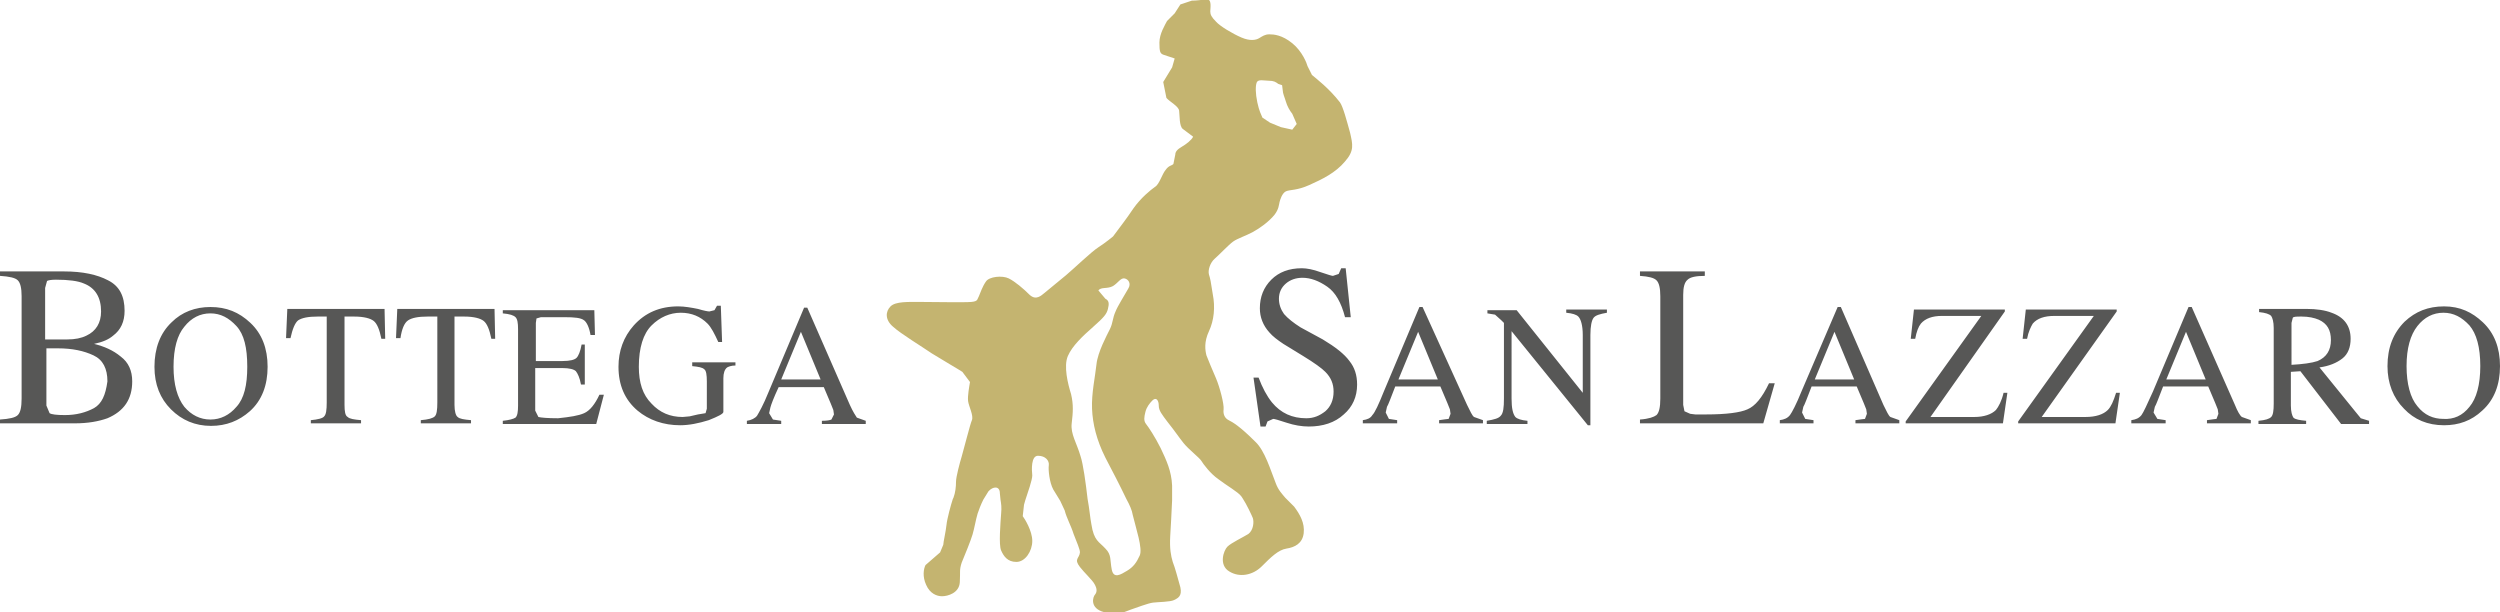
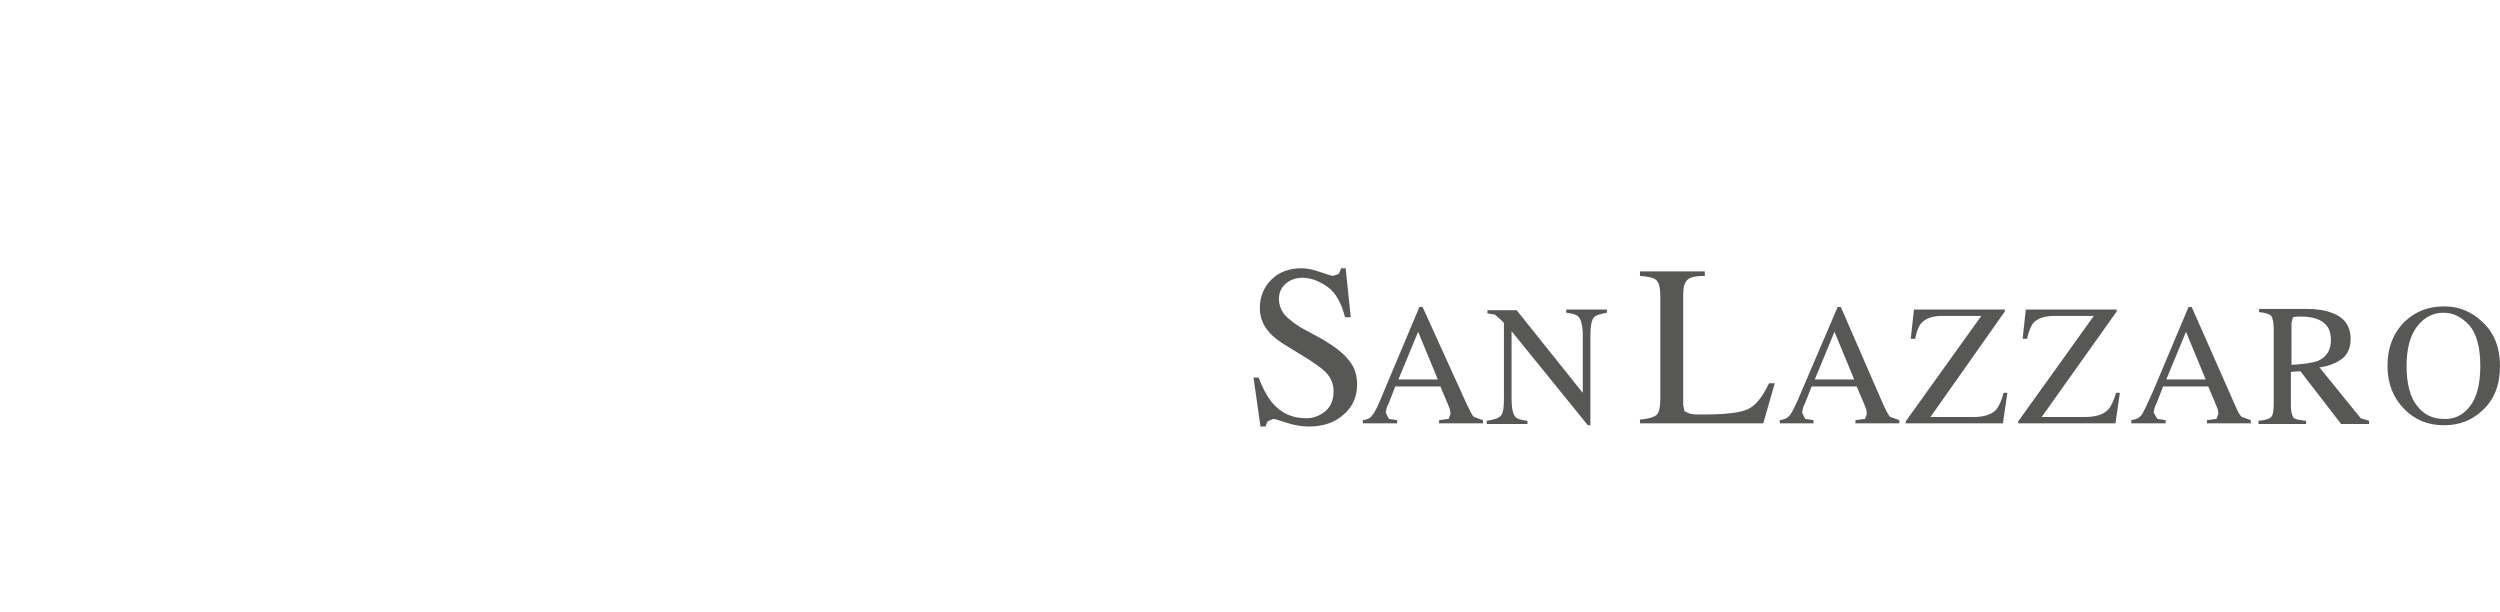
<svg xmlns="http://www.w3.org/2000/svg" version="1.1" id="Livello_1" x="0px" y="0px" viewBox="0 0 393.3 96.3" style="enable-background:new 0 0 393.3 96.3;" xml:space="preserve">
  <style type="text/css">
	.st0{fill-rule:evenodd;clip-rule:evenodd;fill:#C4B470;}
	.st1{fill-rule:evenodd;clip-rule:evenodd;fill:#575756;}
</style>
  <g>
-     <path class="st0" d="M212.4,20.9c-0.5-1.8-1.1-4.1-1.6-4.8c-1.7-2.2-3.8-3.8-4.4-4.3l-0.7-1.4c-0.1-0.4-0.8-2.3-2.4-3.6   c-1.6-1.3-2.9-1.4-3.6-1.4c-0.7,0-1.1,0.3-1.6,0.6c-0.5,0.3-1.4,0.5-2.8-0.1c-1.4-0.6-3.4-1.8-4-2.5c-0.7-0.7-0.9-1.1-0.9-1.6   c0-0.5,0.3-2-0.6-1.9c-0.9,0.1-1.6,0.2-2.3,0.2l-1.8,0.6l-0.9,1.4l-1.2,1.2c-0.3,0.6-1.2,2-1.2,3.4s0.1,1.7,0.6,1.9l1.8,0.6   l-0.4,1.4l-1.4,2.3l0.5,2.5c0.5,0.6,1.9,1.3,2,2c0.1,0.7,0,2.5,0.6,2.9l1.6,1.2c-0.2,0.5-1.1,1.2-1.8,1.6c-0.7,0.4-1,0.8-1,1.2   l-0.3,1.5c-0.3,0.3-0.7,0.2-1.2,0.9c-0.6,0.7-1,2.3-1.7,2.7c-0.7,0.5-2.2,1.7-3.4,3.4c-1.2,1.8-2.1,2.9-3.2,4.4c0,0-1.2,1-2.3,1.7   c-1.1,0.7-3.9,3.4-5.1,4.4c-1.2,1-2.9,2.4-3.4,2.8c-0.5,0.4-1.3,1.2-2.3,0.3c-1-1-2.3-2.1-3.3-2.6c-1-0.5-3.1-0.3-3.6,0.5   c-0.5,0.7-0.9,1.8-1.1,2.3c-0.3,0.5-0.1,0.8-1.2,0.9c-1.1,0.1-6,0-7.9,0c-2,0-4-0.1-4.8,0.7c-0.8,0.8-0.9,2.1,0.4,3.2   c1.2,1.1,4.5,3.1,6.1,4.2c1.6,1,4.2,2.5,4.8,2.9l1.2,1.6c-0.1,0.6-0.4,2.2-0.3,3c0.1,0.8,0.9,2.3,0.6,3c-0.3,0.7-1.3,4.7-1.6,5.7   c-0.3,1-0.9,3.2-0.9,4c0,0.8-0.1,1.7-0.4,2.5l-0.1,0.2c-0.3,0.9-0.9,3.1-1,4.1c-0.1,1-0.5,2.7-0.5,3.1l-0.5,1.2l-2.3,2   c-0.3,0.6-0.5,1.8,0.1,3.1c0.6,1.4,1.7,1.8,2.5,1.8c0.9,0,2.7-0.5,2.8-2.2c0.1-1.7-0.1-1.9,0.3-3.1c0.5-1.2,1.4-3.4,1.7-4.4   c0.3-1,0.5-2.3,0.8-3.3c0.2-0.6,0.5-1.4,0.9-2.2l0.8-1.3c0.7-0.8,1.8-0.9,1.8,0.3l0.1,1h2l-2,0c0.1,0.6,0.2,1.2,0.1,2.2   c-0.1,1.5-0.4,4.9,0,5.8c0.4,0.9,1,1.8,2.4,1.8c1.4,0,2.5-1.7,2.5-3.3c0-1.6-1.2-3.5-1.5-3.9l0.2-1.8l0.2-0.7   c0.4-1.2,1.1-3.2,1.1-3.9c-0.1-0.9-0.2-3.1,0.9-3.1c1.2,0,1.8,0.8,1.7,1.5c-0.1,0.7,0.1,2.7,0.7,3.8l1.1,1.8l0.7,1.5   c0.3,1.2,1,2.4,1.4,3.7c0.5,1.3,1,2.4,1,2.9c-0.1,1-1,1,0,2.3c0.6,0.8,2,2.1,2.3,2.7c0.4,0.7,0.4,1.2,0.1,1.6   c-0.4,0.4-0.9,2.2,1.4,2.8c2.3,0.6,3.3-0.1,4.2-0.4c0.9-0.3,2.7-1,3.5-1.1c0.8-0.1,2.7-0.1,3.3-0.4c0.6-0.3,1.3-0.6,1-2   c-0.4-1.4-0.8-3-1.2-4c-0.3-1-0.5-2.1-0.4-4c0.1-1.4,0.2-3.7,0.3-5.7c0-0.8,0-1.6,0-2.3c-0.1-2.3-0.9-4-1.8-5.9   c-0.9-1.8-1.9-3.3-2.3-3.8c-0.4-0.5-0.3-1.1-0.1-1.9c0.2-0.8,0.7-1.4,1.1-1.8c0.6-0.6,1,0,1,0.8c0,0.8,0.5,1.4,1.4,2.6   c1.2,1.5,1.7,2.3,2.5,3.3c0.8,1,2.5,2.3,2.8,2.8c0.3,0.5,1.4,2,2.7,2.9c1.3,1,3.1,2,3.6,2.7l0.2,0.3c0.6,0.9,1.4,2.6,1.6,3.1   c0.2,0.6,0.1,1.9-0.7,2.5c-0.8,0.5-2.7,1.4-3.3,2c-0.6,0.6-1.4,2.9,0.3,3.9c1.6,1,3.7,0.6,5.1-0.8c1.4-1.4,2.6-2.6,3.9-2.8   c1.3-0.2,2.5-0.8,2.7-2.4c0.2-1.6-0.6-3-1.5-4.2l-1.4-1.4c-0.5-0.6-1.1-1.2-1.5-2.3c-0.8-2-1.7-5.1-3.2-6.5   c-2.5-2.5-3.6-3.1-4.2-3.4c-0.6-0.3-0.9-0.9-0.8-1.7c0.1-0.8-0.6-3.5-1.2-4.9c-0.6-1.4-1.2-2.8-1.5-3.6c-0.2-0.8-0.4-2.1,0.4-3.8   c0.8-1.7,1-3.8,0.6-5.8c-0.3-2-0.4-2.5-0.6-3.1c-0.2-0.7,0.2-1.9,0.9-2.5c0.7-0.6,2.2-2.2,2.9-2.7c0.7-0.5,2-0.9,3.1-1.5   c1.1-0.6,2.5-1.6,3.4-2.7c0.7-0.9,0.7-1.6,0.8-2c0.1-0.4,0.4-1.4,1-1.7c0.7-0.3,1.7-0.1,3.7-1c2-0.9,4.1-1.9,5.6-3.7   C213.1,23.7,212.8,22.7,212.4,20.9 M178.2,81c0.5,2.1,1.6,5.3,1.1,6.4c-0.5,1.1-1,1.8-2,2.4c-1,0.6-2.1,1.3-2.4-0.2   c-0.3-1.5,0-2.3-1-3.3c-1-1.1-1.8-1.2-2.2-3.8c-0.2-1-0.3-2.4-0.6-4c-0.3-2.6-0.7-5.5-1.1-6.7c-0.6-2.1-1.6-3.5-1.4-5.2   c0.2-1.7,0.3-2.9-0.1-4.6c-0.5-1.6-1.2-4.4-0.5-6c0.7-1.6,2.3-3.1,4-4.6c1.7-1.5,2.1-2,2.3-2.8c0.2-0.8,0.2-1.3-0.4-1.6l-1.1-1.3   c0.4-0.6,1.4-0.2,2.3-0.7c0.8-0.5,1.2-1.3,1.8-1.2c0.6,0.1,1.1,0.8,0.6,1.6c-0.5,0.9-1.7,2.8-2,3.6c-0.5,1.1-0.4,1.8-0.9,2.8   c-0.5,1-1.9,3.6-2.1,5.5c-0.2,1.9-0.8,4.6-0.7,7c0.1,2.4,0.7,4.9,2.1,7.7c1,1.9,2.3,4.4,3.3,6.5C177.7,79.4,178.1,80.3,178.2,81    M203.3,20.4l-1.8-0.4l-1.7-0.7l-1.2-0.8c-0.2-0.5-0.5-1-0.8-2.4c-0.3-1.4-0.3-2.6-0.1-3.1c0.2-0.6,1.2-0.3,1.9-0.3   c0.8,0,1.1,0.2,1.5,0.5l0.6,0.2l0.1,0.8c0,0.5,0.3,1.1,0.5,1.8c0.2,0.7,0.6,1.4,1,1.9l0.7,1.6L203.3,20.4z" />
-     <path class="st1" d="M14.8,54.1c1.4-0.3,2.3-0.7,3-1.3c1.2-0.9,1.8-2.2,1.8-3.9c0-2.3-0.8-3.9-2.6-4.8c-1.7-0.9-4-1.4-6.9-1.4H0   v0.7c1.5,0.1,2.4,0.3,2.8,0.7c0.4,0.4,0.6,1.2,0.6,2.5v16.1c0,1.4-0.2,2.2-0.6,2.6C2.4,65.7,1.5,65.9,0,66v0.6h11.8   c2,0,3.7-0.3,5.1-0.8c2.6-1.1,3.9-3,3.9-5.8c0-1.7-0.6-3-1.8-3.9C17.8,55.1,16.4,54.5,14.8,54.1 M7.1,45.3l0.3-1.1   c0.2-0.1,0.6-0.2,1.4-0.2c2,0,3.5,0.2,4.4,0.6c1.8,0.7,2.7,2.2,2.7,4.4c0,1.8-0.8,3.1-2.3,3.8c-0.8,0.4-1.8,0.6-3,0.6l-3.5,0V45.3z    M14.8,64.2c-1.3,0.7-2.8,1.1-4.6,1.1c-1.3,0-2.1-0.1-2.4-0.3l-0.5-1.2v-9l0.7,0h1.1c2.3,0,4.1,0.4,5.6,1.1   c1.5,0.7,2.2,2.1,2.2,4.1C16.6,62.2,16,63.5,14.8,64.2 M33.1,48.3c-2.4,0-4.5,0.8-6.1,2.4c-1.8,1.7-2.7,4.1-2.7,7   c0,2.8,0.9,5,2.6,6.7c1.7,1.7,3.8,2.6,6.3,2.6c2.4,0,4.4-0.8,6.1-2.3c1.9-1.7,2.8-4.1,2.8-7c0-2.9-0.9-5.2-2.7-6.9   C37.6,49.1,35.6,48.3,33.1,48.3 M37.2,64c-1.1,1.3-2.5,2-4.1,2c-1.6,0-3-0.7-4.1-2c-1.1-1.4-1.7-3.5-1.7-6.3c0-2.9,0.6-5,1.7-6.3   c1.1-1.4,2.5-2.1,4.1-2.1c1.6,0,2.9,0.7,4.1,2c1.2,1.3,1.7,3.4,1.7,6.4C38.9,60.6,38.4,62.7,37.2,64 M60.5,48.7l0.1,4.6H60   c-0.3-1.5-0.7-2.4-1.2-2.8c-0.5-0.4-1.5-0.7-3.1-0.7h-1.5v13.9c0,1,0.1,1.7,0.5,1.9c0.3,0.3,1,0.4,2.1,0.5v0.5h-7.9v-0.5   c1.1-0.1,1.9-0.3,2.1-0.6c0.3-0.3,0.4-1,0.4-2.2V49.8H50c-1.5,0-2.5,0.2-3.1,0.6c-0.5,0.4-0.9,1.4-1.2,2.8H45l0.2-4.6H60.5z    M77.8,48.7l0.1,4.6h-0.6c-0.3-1.5-0.7-2.4-1.2-2.8c-0.5-0.4-1.5-0.7-3.1-0.7h-1.5v13.9c0,1,0.2,1.7,0.5,1.9c0.3,0.3,1,0.4,2.1,0.5   v0.5h-7.9v-0.5c1.2-0.1,1.9-0.3,2.2-0.6c0.3-0.3,0.4-1,0.4-2.2V49.8h-1.5c-1.5,0-2.5,0.2-3.1,0.6c-0.6,0.4-1,1.4-1.2,2.8h-0.7   l0.2-4.6H77.8z M91.9,65c0.9-0.4,1.7-1.4,2.4-2.9H95l-1.2,4.6H79.1v-0.5c1-0.1,1.7-0.3,2-0.5c0.3-0.3,0.4-0.9,0.4-1.9v-12   c0-1-0.1-1.6-0.4-1.9c-0.3-0.3-0.9-0.5-2-0.6v-0.5h14.4l0.1,3.9h-0.7c-0.2-1.2-0.6-2-1-2.3c-0.5-0.4-1.5-0.5-3.1-0.5h-3.7l-0.7,0.2   l-0.1,0.7v6h4.2c1.2,0,1.9-0.2,2.2-0.5c0.3-0.3,0.6-1,0.8-2.1H92v6.3h-0.6c-0.2-1.1-0.5-1.7-0.8-2.1c-0.3-0.3-1-0.5-2.2-0.5h-4.2   v6.7l0.5,1c0.4,0.1,1.4,0.2,3.1,0.2C89.7,65.6,91,65.4,91.9,65 M108.8,57h6.9v0.5c-0.7,0-1.1,0.2-1.3,0.3c-0.4,0.3-0.6,0.9-0.6,1.7   v5.3c0,0.3-0.8,0.7-2.3,1.3c-1.6,0.5-3.1,0.8-4.5,0.8c-2.6,0-4.9-0.8-6.7-2.3c-2-1.7-3-4-3-6.9c0-2.5,0.8-4.7,2.4-6.5   c1.8-2,4.1-3,7-3c1,0,2.1,0.2,3.1,0.4c1,0.3,1.6,0.4,1.8,0.4l0.8-0.2l0.4-0.7h0.6l0.2,5.7H113c-0.6-1.3-1.1-2.3-1.7-2.9   c-1.1-1.1-2.5-1.7-4.2-1.7c-1.7,0-3.3,0.7-4.6,2c-1.3,1.3-2,3.5-2,6.5c0,2.5,0.6,4.4,2,5.8c1.3,1.4,2.9,2.1,4.9,2.1l1.1-0.1   l1.3-0.3L111,65l0.2-0.7V60c0-1-0.1-1.7-0.4-1.9c-0.3-0.3-0.9-0.4-1.9-0.5V57z M133.7,63.7L127,48.4h-0.5l-5.6,13.3   c-0.8,2-1.5,3.2-1.8,3.7c-0.3,0.4-0.9,0.7-1.6,0.8v0.5h5.4v-0.5l-1.3-0.2l-0.6-1l0.2-0.9c0.1-0.4,0.5-1.5,1.3-3.2h7.1l1.1,2.6   l0.4,1l0.1,0.7l-0.4,0.8c-0.2,0.1-0.7,0.2-1.5,0.2v0.5h6.9v-0.5l-1.4-0.5C134.6,65.4,134.2,64.8,133.7,63.7 M122.9,59.7l3.1-7.5   l3.1,7.5H122.9z" />
    <path class="st1" d="M208.1,53.4c2,1.2,3.4,2.3,4.2,3.4c0.8,1,1.2,2.2,1.2,3.7c0,1.9-0.7,3.5-2.1,4.7c-1.4,1.3-3.3,1.9-5.5,1.9   c-1.1,0-2.3-0.2-3.5-0.6c-1.2-0.4-1.9-0.6-2.1-0.6l-0.9,0.4l-0.3,0.8h-0.8l-1.1-7.7h0.8c0.6,1.6,1.3,2.9,2.1,3.9   c1.4,1.7,3.2,2.5,5.4,2.5c1.2,0,2.1-0.4,3-1.1c0.8-0.7,1.3-1.7,1.3-3.1c0-1.2-0.4-2.2-1.3-3.1c-0.6-0.6-1.7-1.4-3.5-2.5l-3.1-1.9   c-0.9-0.6-1.7-1.2-2.2-1.8c-1-1.1-1.5-2.4-1.5-3.8c0-1.8,0.6-3.3,1.8-4.5c1.2-1.2,2.8-1.8,4.8-1.8c0.8,0,1.8,0.2,2.9,0.6   c1.2,0.4,1.8,0.6,2,0.6l0.9-0.3l0.4-0.9h0.7l0.8,7.7h-0.9c-0.6-2.3-1.5-3.9-2.8-4.8c-1.3-0.9-2.6-1.4-3.9-1.4c-1,0-1.9,0.3-2.6,0.9   c-0.7,0.6-1.1,1.4-1.1,2.4c0,0.9,0.3,1.7,0.8,2.4c0.6,0.7,1.5,1.4,2.6,2.1L208.1,53.4 M230.8,63.7c0.5,1,0.8,1.7,1.1,1.9l1.4,0.5   v0.5h-6.9v-0.5c0.8-0.1,1.3-0.2,1.5-0.2l0.3-0.8l-0.1-0.7l-0.4-1l-1.1-2.6h-7.1c-0.7,1.8-1.1,2.9-1.3,3.2l-0.2,0.9l0.5,1l1.3,0.2   v0.5h-5.4v-0.5c0.7-0.1,1.2-0.3,1.5-0.8c0.4-0.4,1-1.7,1.8-3.7l5.6-13.3h0.5L230.8,63.7 M226.2,59.7l-3.1-7.5l-3.1,7.5H226.2z    M246.4,49.2c1,0.1,1.6,0.3,1.9,0.6c0.4,0.4,0.7,1.4,0.7,2.9v9.1l-10.4-13H234v0.5l1.2,0.2l1,0.9l0.4,0.4v11.9   c0,1.4-0.1,2.3-0.5,2.7c-0.3,0.4-1,0.6-2.2,0.8v0.5h6.4v-0.5c-1-0.1-1.6-0.3-1.9-0.6c-0.4-0.5-0.6-1.4-0.6-2.9V52.1l12,14.8h0.4   V52.7c0-1.4,0.2-2.3,0.5-2.7c0.3-0.4,1-0.6,2.1-0.8v-0.5h-6.4V49.2z M274.9,64.4c-1.1,0.5-3.3,0.8-6.5,0.8c-0.8,0-1.4,0-1.7,0   l-0.8-0.1l-0.9-0.4l-0.2-1V46.4c0-1.2,0.2-2,0.7-2.4c0.4-0.4,1.3-0.6,2.7-0.6v-0.7h-10.2v0.7c1.4,0.1,2.2,0.3,2.6,0.7   c0.4,0.4,0.6,1.2,0.6,2.5v16.1c0,1.4-0.2,2.2-0.6,2.6c-0.4,0.3-1.2,0.6-2.6,0.7v0.6h19.4l1.8-6.3h-0.9   C277.2,62.6,276.1,63.9,274.9,64.4 M296.3,63.7c0.5,1,0.8,1.7,1.1,1.9l1.4,0.5v0.5h-6.9v-0.5c0.8-0.1,1.3-0.2,1.5-0.2l0.3-0.8   l-0.1-0.7l-0.4-1l-1.1-2.6H285c-0.7,1.8-1.1,2.9-1.3,3.2l-0.2,0.9l0.5,1l1.3,0.2v0.5H280v-0.5c0.7-0.1,1.2-0.3,1.6-0.8   c0.3-0.4,1-1.7,1.8-3.7l5.7-13.3h0.5L296.3,63.7 M291.7,59.7l-3.1-7.5l-3.1,7.5H291.7z M314,64.5c-0.7,0.7-1.9,1.1-3.4,1.1h-6.9   L315.4,49v-0.3h-14.3l-0.5,4.6h0.7c0.2-1.1,0.5-1.9,0.9-2.4c0.7-0.8,1.8-1.2,3.3-1.2h6.2l-11.9,16.6v0.3h15.3l0.7-4.8h-0.6   C314.9,63.1,314.4,64,314,64.5 M331.6,64.5c-0.7,0.7-1.9,1.1-3.5,1.1h-6.9L333,49v-0.3h-14.3l-0.5,4.6h0.7c0.2-1.1,0.6-1.9,0.9-2.4   c0.7-0.8,1.8-1.2,3.4-1.2h6.2l-11.9,16.6v0.3h15.3l0.7-4.8h-0.6C332.5,63.1,332.1,64,331.6,64.5 M351.6,63.7c0.4,1,0.8,1.7,1.1,1.9   l1.4,0.5v0.5h-6.9v-0.5c0.8-0.1,1.3-0.2,1.5-0.2l0.3-0.8l-0.1-0.7l-0.4-1l-1.1-2.6h-7.1c-0.7,1.8-1.1,2.9-1.3,3.2l-0.2,0.9l0.6,1   l1.3,0.2v0.5h-5.4v-0.5c0.7-0.1,1.2-0.3,1.6-0.8c0.3-0.4,0.9-1.7,1.8-3.7l5.6-13.3h0.5L351.6,63.7 M347,59.7l-3.1-7.5l-3.1,7.5H347   z M371.4,65.8l1.3,0.4v0.5h-4.4l-6.4-8.3l-1.5,0.1v5.3c0,1,0.2,1.6,0.4,1.9c0.3,0.3,1,0.4,2,0.5v0.5h-7.5v-0.5   c1.1-0.1,1.7-0.3,2-0.6c0.3-0.3,0.4-1,0.4-2.1V51.6c0-1-0.2-1.6-0.4-1.9c-0.3-0.3-0.9-0.5-1.9-0.6v-0.5h7.5c1.5,0,2.9,0.2,3.9,0.6   c2,0.7,3,2.1,3,4.1c0,1.3-0.4,2.4-1.3,3.1c-0.9,0.7-2.1,1.2-3.6,1.4l5.6,6.9L371.4,65.8z M360.4,57.4c1.9-0.1,3.3-0.3,4.2-0.6   c1.4-0.6,2.1-1.7,2.1-3.3c0-1.6-0.6-2.6-1.9-3.2c-0.7-0.3-1.6-0.5-2.7-0.5c-0.8,0-1.3,0-1.4,0.2l-0.2,0.8V57.4 M390.6,50.7   c1.8,1.7,2.7,4,2.7,6.9c0,2.9-0.9,5.3-2.8,7c-1.7,1.6-3.7,2.3-6,2.3c-2.6,0-4.7-0.9-6.3-2.6c-1.7-1.7-2.6-4-2.6-6.7   c0-2.9,0.9-5.2,2.7-7c1.7-1.6,3.7-2.4,6.2-2.4S388.9,49.1,390.6,50.7 M388.5,64c1.1-1.3,1.7-3.5,1.7-6.4c0-3-0.6-5.1-1.7-6.4   c-1.2-1.3-2.5-2-4.1-2c-1.6,0-3,0.7-4.1,2.1c-1.1,1.4-1.7,3.5-1.7,6.3c0,2.8,0.6,5,1.7,6.3c1.1,1.4,2.5,2,4.1,2   C386,66,387.4,65.4,388.5,64" />
  </g>
</svg>